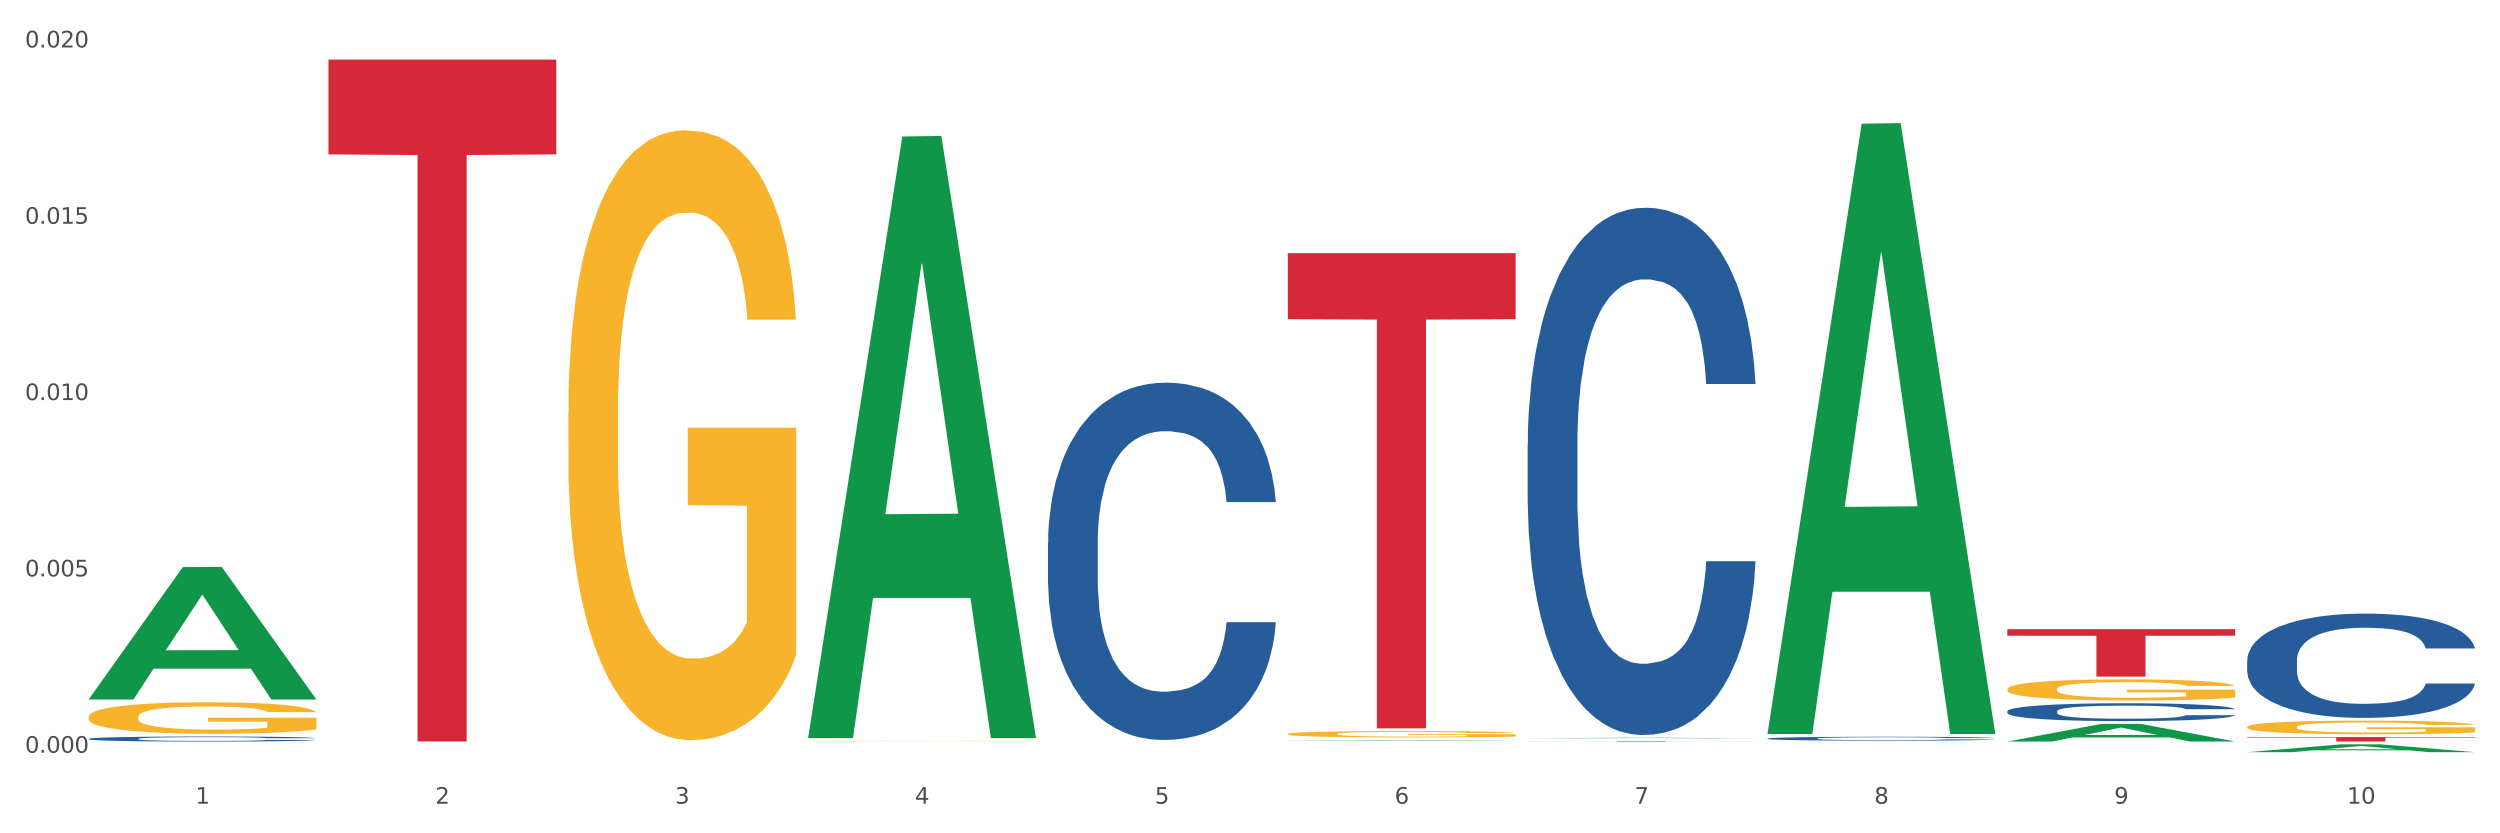
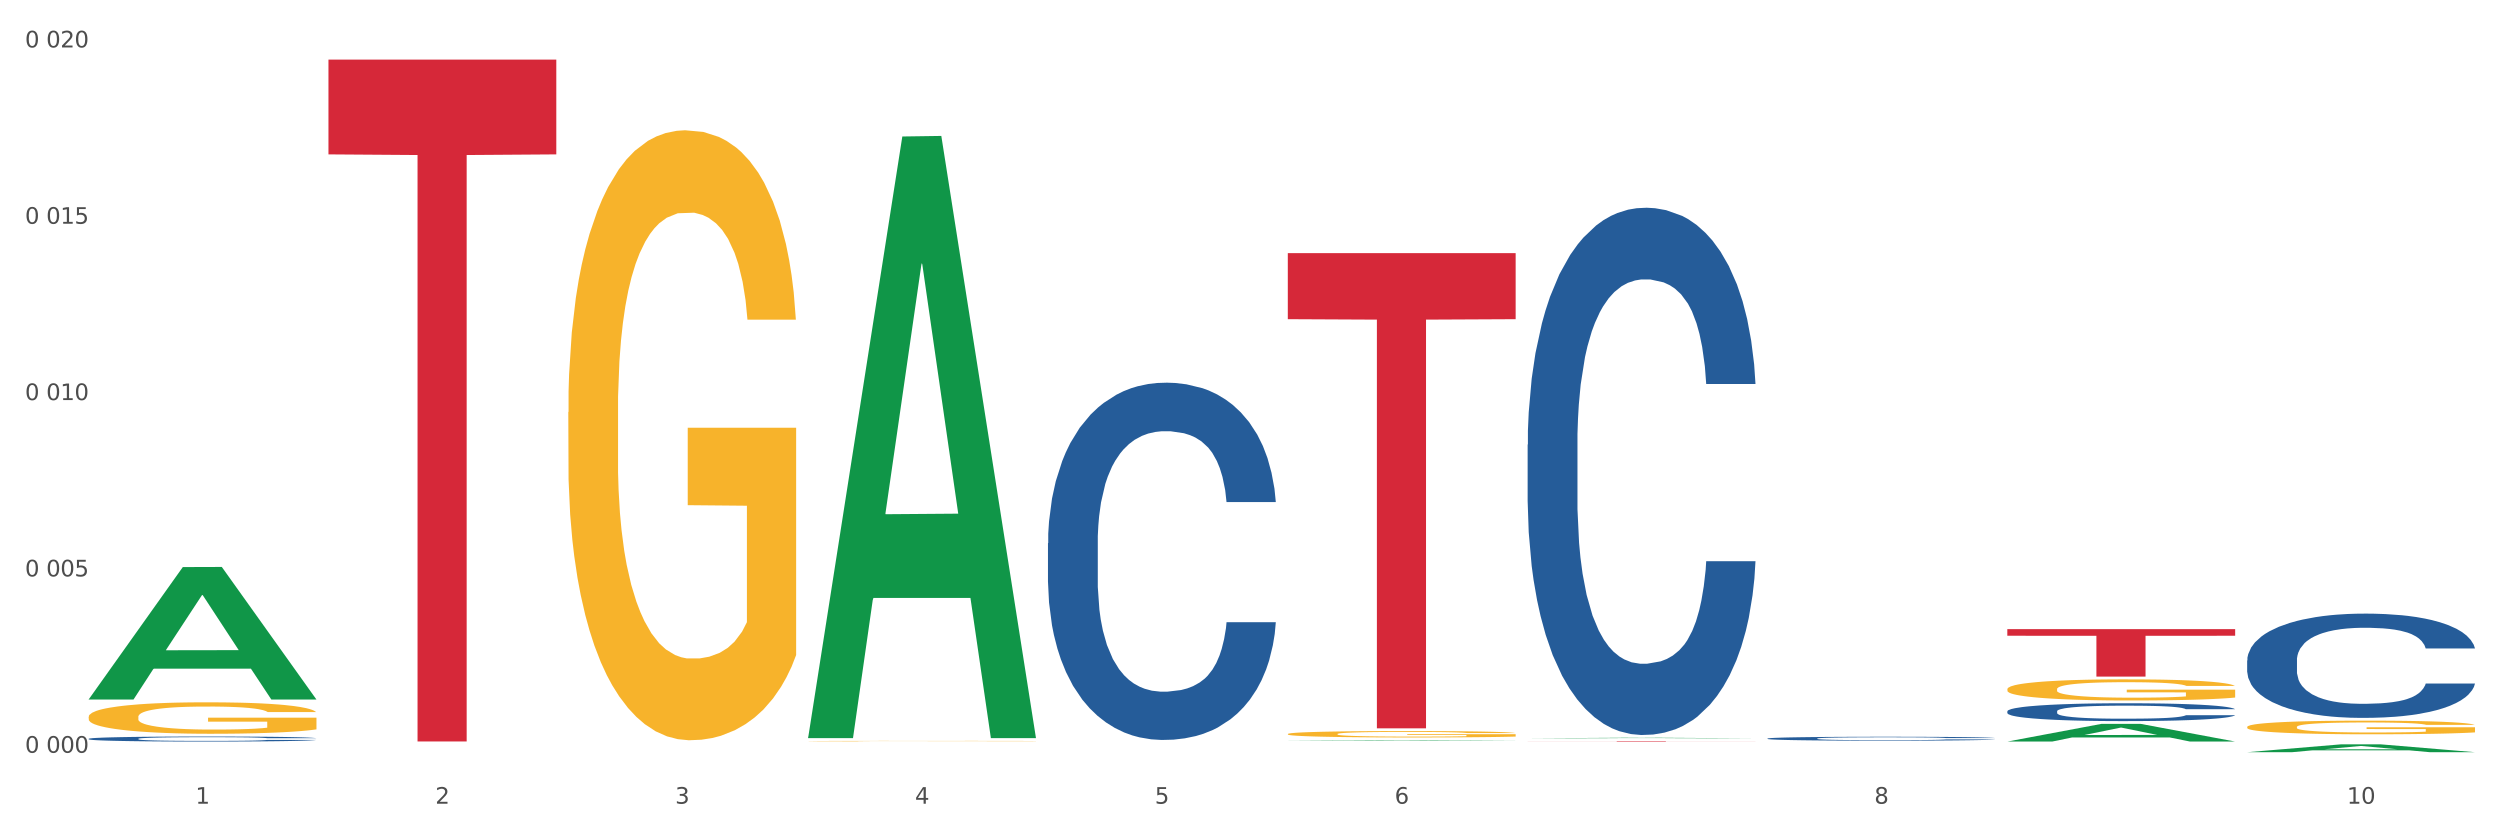
<svg xmlns="http://www.w3.org/2000/svg" xmlns:xlink="http://www.w3.org/1999/xlink" width="1080pt" height="360pt" viewBox="0 0 1080 360" version="1.1">
  <rect x="0" y="0" width="1080" height="360" fill="#333333" stroke="none" />
  <defs>
    <style type="text/css">*{stroke-linejoin: round; stroke-linecap: butt}</style>
  </defs>
  <g id="figure_1">
    <g id="patch_1">
      <path d="M 0 360  L 1080 360  L 1080 0  L 0 0  z " style="fill: #ffffff; stroke: #ffffff; stroke-linejoin: miter" />
    </g>
    <g id="axes_1">
      <g id="matplotlib.axis_1">
        <g id="xtick_1">
          <g id="text_1">
            <g style="fill: #4d4d4d" transform="translate(84.444 347.204) scale(0.096 -0.096)">
              <defs>
                <path id="DejaVuSans-31" d="M 794 531  L 1825 531  L 1825 4091  L 703 3866  L 703 4441  L 1819 4666  L 2450 4666  L 2450 531  L 3481 531  L 3481 0  L 794 0  L 794 531  z " transform="scale(0.016)" />
              </defs>
              <use xlink:href="#DejaVuSans-31" />
            </g>
          </g>
        </g>
        <g id="xtick_2">
          <g id="text_2">
            <g style="fill: #4d4d4d" transform="translate(188.053 347.204) scale(0.096 -0.096)">
              <defs>
                <path id="DejaVuSans-32" d="M 1228 531  L 3431 531  L 3431 0  L 469 0  L 469 531  Q 828 903 1448 1529  Q 2069 2156 2228 2338  Q 2531 2678 2651 2914  Q 2772 3150 2772 3378  Q 2772 3750 2511 3984  Q 2250 4219 1831 4219  Q 1534 4219 1204 4116  Q 875 4013 500 3803  L 500 4441  Q 881 4594 1212 4672  Q 1544 4750 1819 4750  Q 2544 4750 2975 4387  Q 3406 4025 3406 3419  Q 3406 3131 3298 2873  Q 3191 2616 2906 2266  Q 2828 2175 2409 1742  Q 1991 1309 1228 531  z " transform="scale(0.016)" />
              </defs>
              <use xlink:href="#DejaVuSans-32" />
            </g>
          </g>
        </g>
        <g id="xtick_3">
          <g id="text_3">
            <g style="fill: #4d4d4d" transform="translate(291.663 347.204) scale(0.096 -0.096)">
              <defs>
                <path id="DejaVuSans-33" d="M 2597 2516  Q 3050 2419 3304 2112  Q 3559 1806 3559 1356  Q 3559 666 3084 287  Q 2609 -91 1734 -91  Q 1441 -91 1130 -33  Q 819 25 488 141  L 488 750  Q 750 597 1062 519  Q 1375 441 1716 441  Q 2309 441 2620 675  Q 2931 909 2931 1356  Q 2931 1769 2642 2001  Q 2353 2234 1838 2234  L 1294 2234  L 1294 2753  L 1863 2753  Q 2328 2753 2575 2939  Q 2822 3125 2822 3475  Q 2822 3834 2567 4026  Q 2313 4219 1838 4219  Q 1578 4219 1281 4162  Q 984 4106 628 3988  L 628 4550  Q 988 4650 1302 4700  Q 1616 4750 1894 4750  Q 2613 4750 3031 4423  Q 3450 4097 3450 3541  Q 3450 3153 3228 2886  Q 3006 2619 2597 2516  z " transform="scale(0.016)" />
              </defs>
              <use xlink:href="#DejaVuSans-33" />
            </g>
          </g>
        </g>
        <g id="xtick_4">
          <g id="text_4">
            <g style="fill: #4d4d4d" transform="translate(395.273 347.204) scale(0.096 -0.096)">
              <defs>
                <path id="DejaVuSans-34" d="M 2419 4116  L 825 1625  L 2419 1625  L 2419 4116  z M 2253 4666  L 3047 4666  L 3047 1625  L 3713 1625  L 3713 1100  L 3047 1100  L 3047 0  L 2419 0  L 2419 1100  L 313 1100  L 313 1709  L 2253 4666  z " transform="scale(0.016)" />
              </defs>
              <use xlink:href="#DejaVuSans-34" />
            </g>
          </g>
        </g>
        <g id="xtick_5">
          <g id="text_5">
            <g style="fill: #4d4d4d" transform="translate(498.883 347.204) scale(0.096 -0.096)">
              <defs>
                <path id="DejaVuSans-35" d="M 691 4666  L 3169 4666  L 3169 4134  L 1269 4134  L 1269 2991  Q 1406 3038 1543 3061  Q 1681 3084 1819 3084  Q 2600 3084 3056 2656  Q 3513 2228 3513 1497  Q 3513 744 3044 326  Q 2575 -91 1722 -91  Q 1428 -91 1123 -41  Q 819 9 494 109  L 494 744  Q 775 591 1075 516  Q 1375 441 1709 441  Q 2250 441 2565 725  Q 2881 1009 2881 1497  Q 2881 1984 2565 2268  Q 2250 2553 1709 2553  Q 1456 2553 1204 2497  Q 953 2441 691 2322  L 691 4666  z " transform="scale(0.016)" />
              </defs>
              <use xlink:href="#DejaVuSans-35" />
            </g>
          </g>
        </g>
        <g id="xtick_6">
          <g id="text_6">
            <g style="fill: #4d4d4d" transform="translate(602.492 347.204) scale(0.096 -0.096)">
              <defs>
                <path id="DejaVuSans-36" d="M 2113 2584  Q 1688 2584 1439 2293  Q 1191 2003 1191 1497  Q 1191 994 1439 701  Q 1688 409 2113 409  Q 2538 409 2786 701  Q 3034 994 3034 1497  Q 3034 2003 2786 2293  Q 2538 2584 2113 2584  z M 3366 4563  L 3366 3988  Q 3128 4100 2886 4159  Q 2644 4219 2406 4219  Q 1781 4219 1451 3797  Q 1122 3375 1075 2522  Q 1259 2794 1537 2939  Q 1816 3084 2150 3084  Q 2853 3084 3261 2657  Q 3669 2231 3669 1497  Q 3669 778 3244 343  Q 2819 -91 2113 -91  Q 1303 -91 875 529  Q 447 1150 447 2328  Q 447 3434 972 4092  Q 1497 4750 2381 4750  Q 2619 4750 2861 4703  Q 3103 4656 3366 4563  z " transform="scale(0.016)" />
              </defs>
              <use xlink:href="#DejaVuSans-36" />
            </g>
          </g>
        </g>
        <g id="xtick_7">
          <g id="text_7">
            <g style="fill: #4d4d4d" transform="translate(706.102 347.204) scale(0.096 -0.096)">
              <defs>
-                 <path id="DejaVuSans-37" d="M 525 4666  L 3525 4666  L 3525 4397  L 1831 0  L 1172 0  L 2766 4134  L 525 4134  L 525 4666  z " transform="scale(0.016)" />
-               </defs>
+                 </defs>
              <use xlink:href="#DejaVuSans-37" />
            </g>
          </g>
        </g>
        <g id="xtick_8">
          <g id="text_8">
            <g style="fill: #4d4d4d" transform="translate(809.712 347.204) scale(0.096 -0.096)">
              <defs>
                <path id="DejaVuSans-38" d="M 2034 2216  Q 1584 2216 1326 1975  Q 1069 1734 1069 1313  Q 1069 891 1326 650  Q 1584 409 2034 409  Q 2484 409 2743 651  Q 3003 894 3003 1313  Q 3003 1734 2745 1975  Q 2488 2216 2034 2216  z M 1403 2484  Q 997 2584 770 2862  Q 544 3141 544 3541  Q 544 4100 942 4425  Q 1341 4750 2034 4750  Q 2731 4750 3128 4425  Q 3525 4100 3525 3541  Q 3525 3141 3298 2862  Q 3072 2584 2669 2484  Q 3125 2378 3379 2068  Q 3634 1759 3634 1313  Q 3634 634 3220 271  Q 2806 -91 2034 -91  Q 1263 -91 848 271  Q 434 634 434 1313  Q 434 1759 690 2068  Q 947 2378 1403 2484  z M 1172 3481  Q 1172 3119 1398 2916  Q 1625 2713 2034 2713  Q 2441 2713 2670 2916  Q 2900 3119 2900 3481  Q 2900 3844 2670 4047  Q 2441 4250 2034 4250  Q 1625 4250 1398 4047  Q 1172 3844 1172 3481  z " transform="scale(0.016)" />
              </defs>
              <use xlink:href="#DejaVuSans-38" />
            </g>
          </g>
        </g>
        <g id="xtick_9">
          <g id="text_9">
            <g style="fill: #4d4d4d" transform="translate(913.322 347.204) scale(0.096 -0.096)">
              <defs>
-                 <path id="DejaVuSans-39" d="M 703 97  L 703 672  Q 941 559 1184 500  Q 1428 441 1663 441  Q 2288 441 2617 861  Q 2947 1281 2994 2138  Q 2813 1869 2534 1725  Q 2256 1581 1919 1581  Q 1219 1581 811 2004  Q 403 2428 403 3163  Q 403 3881 828 4315  Q 1253 4750 1959 4750  Q 2769 4750 3195 4129  Q 3622 3509 3622 2328  Q 3622 1225 3098 567  Q 2575 -91 1691 -91  Q 1453 -91 1209 -44  Q 966 3 703 97  z M 1959 2075  Q 2384 2075 2632 2365  Q 2881 2656 2881 3163  Q 2881 3666 2632 3958  Q 2384 4250 1959 4250  Q 1534 4250 1286 3958  Q 1038 3666 1038 3163  Q 1038 2656 1286 2365  Q 1534 2075 1959 2075  z " transform="scale(0.016)" />
-               </defs>
+                 </defs>
              <use xlink:href="#DejaVuSans-39" />
            </g>
          </g>
        </g>
        <g id="xtick_10">
          <g id="text_10">
            <g style="fill: #4d4d4d" transform="translate(1013.877 347.204) scale(0.096 -0.096)">
              <defs>
                <path id="DejaVuSans-30" d="M 2034 4250  Q 1547 4250 1301 3770  Q 1056 3291 1056 2328  Q 1056 1369 1301 889  Q 1547 409 2034 409  Q 2525 409 2770 889  Q 3016 1369 3016 2328  Q 3016 3291 2770 3770  Q 2525 4250 2034 4250  z M 2034 4750  Q 2819 4750 3233 4129  Q 3647 3509 3647 2328  Q 3647 1150 3233 529  Q 2819 -91 2034 -91  Q 1250 -91 836 529  Q 422 1150 422 2328  Q 422 3509 836 4129  Q 1250 4750 2034 4750  z " transform="scale(0.016)" />
              </defs>
              <use xlink:href="#DejaVuSans-31" />
              <use xlink:href="#DejaVuSans-30" transform="translate(63.623 0)" />
            </g>
          </g>
        </g>
        <g id="xtick_11" />
        <g id="xtick_12" />
        <g id="xtick_13" />
        <g id="xtick_14" />
        <g id="xtick_15" />
        <g id="xtick_16" />
        <g id="xtick_17" />
        <g id="xtick_18" />
        <g id="xtick_19" />
      </g>
      <g id="matplotlib.axis_2">
        <g id="ytick_1">
          <g id="text_11">
            <g style="fill: #4d4d4d" transform="translate(10.8 325.186) scale(0.096 -0.096)">
              <defs>
-                 <path id="DejaVuSans-2e" d="M 684 794  L 1344 794  L 1344 0  L 684 0  L 684 794  z " transform="scale(0.016)" />
-               </defs>
+                 </defs>
              <use xlink:href="#DejaVuSans-30" />
              <use xlink:href="#DejaVuSans-2e" transform="translate(63.623 0)" />
              <use xlink:href="#DejaVuSans-30" transform="translate(95.41 0)" />
              <use xlink:href="#DejaVuSans-30" transform="translate(159.033 0)" />
              <use xlink:href="#DejaVuSans-30" transform="translate(222.656 0)" />
            </g>
          </g>
        </g>
        <g id="ytick_2">
          <g id="text_12">
            <g style="fill: #4d4d4d" transform="translate(10.8 249.013) scale(0.096 -0.096)">
              <use xlink:href="#DejaVuSans-30" />
              <use xlink:href="#DejaVuSans-2e" transform="translate(63.623 0)" />
              <use xlink:href="#DejaVuSans-30" transform="translate(95.41 0)" />
              <use xlink:href="#DejaVuSans-30" transform="translate(159.033 0)" />
              <use xlink:href="#DejaVuSans-35" transform="translate(222.656 0)" />
            </g>
          </g>
        </g>
        <g id="ytick_3">
          <g id="text_13">
            <g style="fill: #4d4d4d" transform="translate(10.8 172.84) scale(0.096 -0.096)">
              <use xlink:href="#DejaVuSans-30" />
              <use xlink:href="#DejaVuSans-2e" transform="translate(63.623 0)" />
              <use xlink:href="#DejaVuSans-30" transform="translate(95.41 0)" />
              <use xlink:href="#DejaVuSans-31" transform="translate(159.033 0)" />
              <use xlink:href="#DejaVuSans-30" transform="translate(222.656 0)" />
            </g>
          </g>
        </g>
        <g id="ytick_4">
          <g id="text_14">
            <g style="fill: #4d4d4d" transform="translate(10.8 96.667) scale(0.096 -0.096)">
              <use xlink:href="#DejaVuSans-30" />
              <use xlink:href="#DejaVuSans-2e" transform="translate(63.623 0)" />
              <use xlink:href="#DejaVuSans-30" transform="translate(95.41 0)" />
              <use xlink:href="#DejaVuSans-31" transform="translate(159.033 0)" />
              <use xlink:href="#DejaVuSans-35" transform="translate(222.656 0)" />
            </g>
          </g>
        </g>
        <g id="ytick_5">
          <g id="text_15">
            <g style="fill: #4d4d4d" transform="translate(10.8 20.494) scale(0.096 -0.096)">
              <use xlink:href="#DejaVuSans-30" />
              <use xlink:href="#DejaVuSans-2e" transform="translate(63.623 0)" />
              <use xlink:href="#DejaVuSans-30" transform="translate(95.41 0)" />
              <use xlink:href="#DejaVuSans-32" transform="translate(159.033 0)" />
              <use xlink:href="#DejaVuSans-30" transform="translate(222.656 0)" />
            </g>
          </g>
        </g>
        <g id="ytick_6" />
        <g id="ytick_7" />
        <g id="ytick_8" />
        <g id="ytick_9" />
      </g>
      <g id="PolyCollection_1">
        <path d="M 38.283 302.105  L 38.384 302.051  L 78.974 244.974  L 95.818 244.92  L 136.712 302.213  L 117.229 302.213  L 108.401 288.871  L 66.493 288.871  L 66.188 289.086  L 57.664 302.213  L 38.283 302.213  L 38.283 302.105  L 71.769 280.909  L 103.125 280.856  L 87.599 257.131  L 87.396 257.024  L 87.193 257.185  L 71.668 280.856  L 71.769 280.909  L 38.283 302.105  z " clip-path="url(#pa14d962387)" style="fill: #109648" />
        <path d="M 556.332 317.093  L 556.448 317.091  L 556.448 317  L 556.68 316.921  L 557.842 316.732  L 559.586 316.575  L 560.864 316.492  L 562.142 316.424  L 563.653 316.356  L 565.512 316.285  L 568.882 316.181  L 570.974 316.128  L 573.531 316.073  L 578.179 315.992  L 581.549 315.946  L 585.035 315.908  L 590.73 315.863  L 594.448 315.843  L 598.4 315.828  L 603.164 315.817  L 606.767 315.815  L 614.669 315.823  L 621.409 315.845  L 624.663 315.863  L 628.846 315.893  L 631.054 315.913  L 634.657 315.954  L 638.375 316.007  L 640.932 316.052  L 644.767 316.138  L 647.672 316.224  L 650.345 316.33  L 651.74 316.404  L 652.785 316.472  L 653.715 316.55  L 654.645 316.674  L 633.727 316.674  L 632.914 316.585  L 631.635 316.502  L 629.776 316.421  L 628.149 316.371  L 625.36 316.308  L 622.803 316.267  L 620.131 316.237  L 616.877 316.212  L 614.32 316.199  L 610.718 316.189  L 603.629 316.191  L 598.864 316.212  L 595.61 316.237  L 593.519 316.26  L 591.659 316.285  L 589.568 316.32  L 587.127 316.373  L 585.384 316.421  L 583.641 316.482  L 582.246 316.543  L 580.968 316.613  L 579.922 316.689  L 579.109 316.767  L 578.412 316.863  L 577.83 317.023  L 577.83 317.369  L 578.063 317.447  L 578.644 317.55  L 579.341 317.629  L 580.503 317.722  L 581.549 317.785  L 583.525 317.876  L 585.733 317.952  L 587.476 318  L 589.219 318.041  L 592.24 318.096  L 595.61 318.142  L 598.516 318.169  L 602.467 318.195  L 605.14 318.205  L 607.464 318.21  L 613.158 318.21  L 617.225 318.202  L 621.758 318.185  L 625.244 318.162  L 628.149 318.134  L 631.403 318.089  L 633.495 318.046  L 633.495 317.518  L 607.929 317.515  L 607.929 317.164  L 654.761 317.164  L 654.761 318.195  L 652.785 318.248  L 650.577 318.296  L 648.253 318.339  L 644.767 318.392  L 640.583 318.442  L 636.865 318.478  L 632.914 318.508  L 628.265 318.536  L 622.222 318.561  L 618.504 318.571  L 613.855 318.579  L 608.394 318.581  L 603.629 318.576  L 598.981 318.564  L 594.1 318.541  L 589.335 318.508  L 585.733 318.475  L 582.13 318.435  L 578.295 318.382  L 575.274 318.331  L 572.95 318.286  L 570.393 318.228  L 567.604 318.152  L 565.512 318.084  L 563.653 318.013  L 561.677 317.922  L 560.283 317.844  L 558.888 317.745  L 558.075 317.672  L 557.145 317.558  L 556.448 317.399  L 556.332 317.093  z " clip-path="url(#pa14d962387)" style="fill: #f7b32b" />
-         <path d="M 970.771 318.4  L 1069.2 318.4  L 1069.2 318.672  L 1030.481 318.674  L 1030.481 320.355  L 1009.256 320.355  L 1009.256 318.674  L 970.771 318.672  L 970.771 318.402  L 970.771 318.4  z " clip-path="url(#pa14d962387)" style="fill: #d62839" />
        <path d="M 659.941 320.14  L 758.371 320.14  L 758.371 320.17  L 719.652 320.17  L 719.652 320.355  L 698.427 320.355  L 698.427 320.17  L 659.941 320.17  L 659.941 320.14  L 659.941 320.14  z " clip-path="url(#pa14d962387)" style="fill: #d62839" />
        <path d="M 556.332 109.36  L 654.761 109.36  L 654.761 137.886  L 616.042 138.079  L 616.042 314.632  L 594.817 314.632  L 594.817 138.079  L 556.332 137.886  L 556.332 109.553  L 556.332 109.36  z " clip-path="url(#pa14d962387)" style="fill: #d62839" />
        <path d="M 141.893 25.759  L 240.322 25.759  L 240.322 66.694  L 201.603 66.971  L 201.603 320.322  L 180.378 320.322  L 180.378 66.971  L 141.893 66.694  L 141.893 26.036  L 141.893 25.759  z " clip-path="url(#pa14d962387)" style="fill: #d62839" />
        <path d="M 867.161 297.702  L 867.277 297.694  L 867.277 297.394  L 867.51 297.135  L 868.672 296.509  L 870.415 295.992  L 871.693 295.717  L 872.971 295.491  L 874.482 295.266  L 876.342 295.033  L 879.712 294.691  L 881.803 294.515  L 884.36 294.332  L 889.008 294.065  L 892.378 293.915  L 895.865 293.79  L 901.559 293.639  L 905.278 293.573  L 909.229 293.523  L 913.993 293.489  L 917.596 293.481  L 925.498 293.506  L 932.238 293.581  L 935.492 293.639  L 939.676 293.739  L 941.884 293.806  L 945.486 293.94  L 949.205 294.115  L 951.761 294.265  L 955.596 294.549  L 958.501 294.832  L 961.174 295.183  L 962.569 295.425  L 963.615 295.65  L 964.544 295.909  L 965.474 296.317  L 944.556 296.317  L 943.743 296.025  L 942.465 295.75  L 940.605 295.483  L 938.978 295.316  L 936.189 295.108  L 933.633 294.974  L 930.96 294.874  L 927.706 294.791  L 925.149 294.749  L 921.547 294.716  L 914.458 294.724  L 909.694 294.791  L 906.44 294.874  L 904.348 294.949  L 902.489 295.033  L 900.397 295.149  L 897.956 295.325  L 896.213 295.483  L 894.47 295.683  L 893.076 295.884  L 891.797 296.117  L 890.751 296.367  L 889.938 296.626  L 889.241 296.943  L 888.66 297.469  L 888.66 298.612  L 888.892 298.87  L 889.473 299.212  L 890.17 299.471  L 891.333 299.78  L 892.378 299.988  L 894.354 300.288  L 896.562 300.539  L 898.305 300.697  L 900.048 300.831  L 903.07 301.014  L 906.44 301.164  L 909.345 301.256  L 913.296 301.34  L 915.969 301.373  L 918.293 301.39  L 923.987 301.39  L 928.055 301.365  L 932.587 301.306  L 936.073 301.231  L 938.978 301.139  L 942.232 300.989  L 944.324 300.847  L 944.324 299.104  L 918.758 299.095  L 918.758 297.936  L 965.59 297.936  L 965.59 301.34  L 963.615 301.515  L 961.407 301.673  L 959.083 301.815  L 955.596 301.99  L 951.413 302.157  L 947.694 302.274  L 943.743 302.374  L 939.095 302.466  L 933.052 302.549  L 929.333 302.583  L 924.685 302.608  L 919.223 302.616  L 914.458 302.599  L 909.81 302.558  L 904.929 302.483  L 900.164 302.374  L 896.562 302.266  L 892.959 302.132  L 889.125 301.957  L 886.103 301.79  L 883.779 301.64  L 881.222 301.448  L 878.433 301.198  L 876.342 300.973  L 874.482 300.739  L 872.507 300.439  L 871.112 300.18  L 869.718 299.855  L 868.904 299.613  L 867.974 299.237  L 867.277 298.712  L 867.161 297.702  z " clip-path="url(#pa14d962387)" style="fill: #f7b32b" />
        <path d="M 349.112 320.157  L 349.228 320.157  L 349.228 320.15  L 349.461 320.144  L 350.623 320.13  L 352.366 320.119  L 353.644 320.112  L 354.923 320.107  L 356.433 320.102  L 358.293 320.097  L 361.663 320.089  L 363.755 320.085  L 366.311 320.081  L 370.96 320.075  L 374.33 320.072  L 377.816 320.069  L 383.51 320.066  L 387.229 320.064  L 391.18 320.063  L 395.945 320.062  L 399.547 320.062  L 407.449 320.063  L 414.189 320.064  L 417.443 320.066  L 421.627 320.068  L 423.835 320.069  L 427.437 320.072  L 431.156 320.076  L 433.713 320.08  L 437.548 320.086  L 440.453 320.093  L 443.126 320.1  L 444.52 320.106  L 445.566 320.111  L 446.496 320.117  L 447.425 320.126  L 426.508 320.126  L 425.694 320.119  L 424.416 320.113  L 422.557 320.107  L 420.93 320.103  L 418.141 320.099  L 415.584 320.096  L 412.911 320.093  L 409.657 320.092  L 407.101 320.091  L 403.498 320.09  L 396.409 320.09  L 391.645 320.092  L 388.391 320.093  L 386.299 320.095  L 384.44 320.097  L 382.348 320.1  L 379.908 320.104  L 378.165 320.107  L 376.421 320.112  L 375.027 320.116  L 373.749 320.121  L 372.703 320.127  L 371.889 320.133  L 371.192 320.14  L 370.611 320.152  L 370.611 320.178  L 370.843 320.183  L 371.424 320.191  L 372.122 320.197  L 373.284 320.204  L 374.33 320.208  L 376.305 320.215  L 378.513 320.221  L 380.256 320.224  L 381.999 320.227  L 385.021 320.232  L 388.391 320.235  L 391.296 320.237  L 395.247 320.239  L 397.92 320.24  L 400.244 320.24  L 405.939 320.24  L 410.006 320.239  L 414.538 320.238  L 418.024 320.236  L 420.93 320.234  L 424.183 320.231  L 426.275 320.228  L 426.275 320.189  L 400.709 320.188  L 400.709 320.162  L 447.542 320.162  L 447.542 320.239  L 445.566 320.243  L 443.358 320.246  L 441.034 320.25  L 437.548 320.253  L 433.364 320.257  L 429.645 320.26  L 425.694 320.262  L 421.046 320.264  L 415.003 320.266  L 411.284 320.267  L 406.636 320.267  L 401.174 320.268  L 396.409 320.267  L 391.761 320.266  L 386.88 320.265  L 382.116 320.262  L 378.513 320.26  L 374.911 320.257  L 371.076 320.253  L 368.054 320.249  L 365.73 320.246  L 363.174 320.241  L 360.385 320.236  L 358.293 320.231  L 356.433 320.225  L 354.458 320.219  L 353.063 320.213  L 351.669 320.205  L 350.855 320.2  L 349.926 320.192  L 349.228 320.18  L 349.112 320.157  z " clip-path="url(#pa14d962387)" style="fill: #f7b32b" />
        <path d="M 38.283 309.679  L 38.399 309.666  L 38.399 309.219  L 38.632 308.834  L 39.794 307.903  L 41.537 307.133  L 42.815 306.723  L 44.093 306.388  L 45.604 306.053  L 47.464 305.705  L 50.834 305.196  L 52.925 304.935  L 55.482 304.662  L 60.13 304.265  L 63.5 304.041  L 66.987 303.855  L 72.681 303.632  L 76.4 303.532  L 80.351 303.458  L 85.115 303.408  L 88.718 303.396  L 96.62 303.433  L 103.36 303.545  L 106.614 303.632  L 110.798 303.781  L 113.006 303.88  L 116.608 304.079  L 120.327 304.339  L 122.883 304.563  L 126.718 304.985  L 129.623 305.407  L 132.296 305.929  L 133.691 306.289  L 134.737 306.624  L 135.666 307.009  L 136.596 307.617  L 115.678 307.617  L 114.865 307.183  L 113.587 306.773  L 111.727 306.376  L 110.1 306.127  L 107.311 305.817  L 104.755 305.618  L 102.082 305.469  L 98.828 305.345  L 96.271 305.283  L 92.669 305.233  L 85.58 305.246  L 80.816 305.345  L 77.562 305.469  L 75.47 305.581  L 73.611 305.705  L 71.519 305.879  L 69.078 306.14  L 67.335 306.376  L 65.592 306.674  L 64.198 306.972  L 62.919 307.319  L 61.873 307.692  L 61.06 308.077  L 60.363 308.549  L 59.782 309.331  L 59.782 311.032  L 60.014 311.417  L 60.595 311.926  L 61.292 312.311  L 62.455 312.771  L 63.5 313.081  L 65.476 313.528  L 67.684 313.901  L 69.427 314.136  L 71.17 314.335  L 74.192 314.608  L 77.562 314.832  L 80.467 314.968  L 84.418 315.093  L 87.091 315.142  L 89.415 315.167  L 95.109 315.167  L 99.177 315.13  L 103.709 315.043  L 107.195 314.931  L 110.1 314.795  L 113.354 314.571  L 115.446 314.36  L 115.446 311.765  L 89.88 311.752  L 89.88 310.026  L 136.712 310.026  L 136.712 315.093  L 134.737 315.353  L 132.529 315.589  L 130.205 315.8  L 126.718 316.061  L 122.535 316.309  L 118.816 316.483  L 114.865 316.632  L 110.217 316.769  L 104.174 316.893  L 100.455 316.943  L 95.807 316.98  L 90.345 316.992  L 85.58 316.968  L 80.932 316.905  L 76.051 316.794  L 71.286 316.632  L 67.684 316.471  L 64.081 316.272  L 60.247 316.011  L 57.225 315.763  L 54.901 315.54  L 52.344 315.254  L 49.555 314.881  L 47.464 314.546  L 45.604 314.199  L 43.629 313.752  L 42.234 313.367  L 40.84 312.882  L 40.026 312.522  L 39.096 311.963  L 38.399 311.181  L 38.283 309.679  z " clip-path="url(#pa14d962387)" style="fill: #f7b32b" />
        <path d="M 38.283 319.155  L 38.399 319.153  L 38.399 319.097  L 38.748 319.022  L 40.028 318.882  L 41.657 318.777  L 44.449 318.653  L 45.962 318.602  L 47.94 318.544  L 52.012 318.45  L 56.666 318.371  L 59.923 318.327  L 62.367 318.299  L 67.835 318.249  L 70.976 318.227  L 74.234 318.209  L 77.026 318.197  L 81.68 318.183  L 85.403 318.177  L 89.708 318.175  L 93.315 318.177  L 98.085 318.185  L 105.066 318.209  L 107.742 318.223  L 111.349 318.247  L 115.072 318.279  L 118.097 318.311  L 121.587 318.357  L 125.194 318.416  L 128.684 318.492  L 131.128 318.562  L 133.106 318.635  L 134.851 318.725  L 136.131 318.823  L 136.712 318.904  L 115.421 318.904  L 114.839 318.83  L 113.676 318.751  L 112.512 318.697  L 111.232 318.653  L 109.254 318.604  L 107.509 318.572  L 104.601 318.534  L 101.925 318.51  L 99.714 318.496  L 97.038 318.484  L 91.337 318.472  L 87.265 318.472  L 84.705 318.476  L 81.564 318.486  L 78.888 318.5  L 75.747 318.524  L 73.303 318.55  L 70.86 318.584  L 69.464 318.607  L 67.37 318.651  L 65.974 318.687  L 64.112 318.749  L 63.065 318.793  L 61.203 318.906  L 60.389 318.99  L 60.04 319.047  L 59.807 319.111  L 59.807 319.422  L 60.505 319.561  L 61.087 319.621  L 62.018 319.689  L 63.763 319.776  L 66.323 319.862  L 68.999 319.923  L 71.209 319.961  L 73.303 319.989  L 75.398 320.011  L 77.957 320.031  L 80.051 320.043  L 83.193 320.055  L 86.916 320.061  L 89.825 320.061  L 95.758 320.051  L 98.434 320.041  L 100.994 320.027  L 103.786 320.005  L 105.997 319.981  L 107.277 319.963  L 109.371 319.925  L 111 319.886  L 112.396 319.84  L 113.327 319.8  L 114.374 319.74  L 115.188 319.673  L 115.421 319.637  L 136.712 319.637  L 136.247 319.708  L 135.432 319.778  L 133.804 319.872  L 132.524 319.925  L 130.546 319.991  L 128.452 320.047  L 125.543 320.109  L 122.867 320.154  L 120.075 320.194  L 117.05 320.23  L 111.581 320.28  L 109.603 320.294  L 105.415 320.318  L 102.157 320.332  L 97.387 320.345  L 92.501 320.353  L 87.381 320.355  L 82.844 320.351  L 77.841 320.34  L 74.7 320.328  L 71.209 320.31  L 67.137 320.282  L 63.298 320.248  L 59.691 320.208  L 56.317 320.162  L 53.175 320.111  L 49.103 320.025  L 46.078 319.941  L 43.868 319.864  L 42.355 319.798  L 40.843 319.714  L 40.028 319.657  L 38.748 319.517  L 38.283 319.388  L 38.283 319.155  z " clip-path="url(#pa14d962387)" style="fill: #255c99" />
        <path d="M 452.722 234.666  L 452.838 234.525  L 452.838 230.578  L 453.187 225.221  L 454.467 215.354  L 456.096 207.883  L 458.888 199.143  L 460.401 195.478  L 462.379 191.39  L 466.451 184.765  L 471.105 179.126  L 474.362 176.025  L 476.806 174.051  L 482.274 170.527  L 485.415 168.977  L 488.673 167.708  L 491.465 166.862  L 496.119 165.875  L 499.842 165.453  L 504.147 165.312  L 507.754 165.453  L 512.524 166.016  L 519.505 167.708  L 522.181 168.695  L 525.788 170.386  L 529.511 172.642  L 532.536 174.897  L 536.026 178.139  L 539.633 182.368  L 543.123 187.725  L 545.567 192.659  L 547.545 197.874  L 549.29 204.218  L 550.57 211.125  L 551.151 216.904  L 529.86 216.904  L 529.278 211.689  L 528.115 206.05  L 526.951 202.244  L 525.671 199.143  L 523.693 195.619  L 521.948 193.363  L 519.04 190.685  L 516.364 188.994  L 514.153 188.007  L 511.477 187.161  L 505.776 186.315  L 501.704 186.315  L 499.144 186.597  L 496.003 187.302  L 493.327 188.289  L 490.186 189.98  L 487.742 191.813  L 485.299 194.209  L 483.903 195.901  L 481.809 199.002  L 480.412 201.539  L 478.551 205.909  L 477.504 209.01  L 475.642 217.045  L 474.828 222.966  L 474.479 227.054  L 474.246 231.565  L 474.246 253.555  L 474.944 263.422  L 475.526 267.651  L 476.457 272.444  L 478.202 278.647  L 480.762 284.708  L 483.438 289.078  L 485.648 291.756  L 487.742 293.73  L 489.837 295.28  L 492.396 296.69  L 494.49 297.536  L 497.632 298.381  L 501.355 298.804  L 504.264 298.804  L 510.197 298.1  L 512.873 297.395  L 515.433 296.408  L 518.225 294.857  L 520.436 293.166  L 521.716 291.897  L 523.81 289.219  L 525.439 286.4  L 526.835 283.157  L 527.766 280.338  L 528.813 276.109  L 529.627 271.316  L 529.86 268.779  L 551.151 268.779  L 550.686 273.854  L 549.871 278.788  L 548.243 285.413  L 546.963 289.219  L 544.985 293.871  L 542.891 297.818  L 539.982 302.187  L 537.306 305.43  L 534.514 308.249  L 531.489 310.786  L 526.02 314.31  L 524.042 315.297  L 519.854 316.989  L 516.596 317.975  L 511.826 318.962  L 506.94 319.526  L 501.82 319.667  L 497.283 319.385  L 492.28 318.539  L 489.138 317.694  L 485.648 316.425  L 481.576 314.451  L 477.737 312.055  L 474.13 309.236  L 470.756 305.994  L 467.614 302.328  L 463.542 296.267  L 460.517 290.347  L 458.307 284.849  L 456.794 280.197  L 455.282 274.277  L 454.467 270.189  L 453.187 260.321  L 452.722 251.159  L 452.722 234.666  z " clip-path="url(#pa14d962387)" style="fill: #255c99" />
        <path d="M 659.941 192.089  L 660.058 191.881  L 660.058 186.057  L 660.407 178.152  L 661.687 163.59  L 663.316 152.564  L 666.108 139.667  L 667.62 134.258  L 669.598 128.225  L 673.67 118.448  L 678.324 110.127  L 681.582 105.55  L 684.025 102.638  L 689.494 97.437  L 692.635 95.149  L 695.893 93.277  L 698.685 92.029  L 703.339 90.573  L 707.062 89.948  L 711.367 89.74  L 714.973 89.948  L 719.744 90.781  L 726.724 93.277  L 729.4 94.733  L 733.007 97.229  L 736.73 100.558  L 739.755 103.886  L 743.246 108.671  L 746.852 114.912  L 750.343 122.817  L 752.786 130.098  L 754.764 137.795  L 756.509 147.156  L 757.789 157.349  L 758.371 165.878  L 737.079 165.878  L 736.498 158.181  L 735.334 149.86  L 734.171 144.243  L 732.891 139.667  L 730.913 134.466  L 729.168 131.138  L 726.259 127.185  L 723.583 124.689  L 721.373 123.233  L 718.697 121.985  L 712.996 120.736  L 708.923 120.736  L 706.364 121.152  L 703.222 122.193  L 700.546 123.649  L 697.405 126.145  L 694.962 128.849  L 692.519 132.386  L 691.122 134.882  L 689.028 139.459  L 687.632 143.203  L 685.77 149.652  L 684.723 154.229  L 682.862 166.086  L 682.047 174.823  L 681.698 180.856  L 681.466 187.513  L 681.466 219.965  L 682.164 234.527  L 682.745 240.768  L 683.676 247.84  L 685.421 256.994  L 687.981 265.939  L 690.657 272.388  L 692.868 276.34  L 694.962 279.252  L 697.056 281.541  L 699.616 283.621  L 701.71 284.869  L 704.851 286.117  L 708.574 286.741  L 711.483 286.741  L 717.417 285.701  L 720.093 284.661  L 722.652 283.205  L 725.445 280.917  L 727.655 278.42  L 728.935 276.548  L 731.029 272.596  L 732.658 268.435  L 734.054 263.65  L 734.985 259.49  L 736.032 253.249  L 736.847 246.176  L 737.079 242.432  L 758.371 242.432  L 757.905 249.921  L 757.091 257.202  L 755.462 266.979  L 754.182 272.596  L 752.204 279.46  L 750.11 285.285  L 747.201 291.734  L 744.526 296.519  L 741.733 300.679  L 738.708 304.424  L 733.24 309.624  L 731.262 311.08  L 727.074 313.577  L 723.816 315.033  L 719.046 316.489  L 714.159 317.321  L 709.04 317.529  L 704.502 317.113  L 699.499 315.865  L 696.358 314.617  L 692.868 312.745  L 688.795 309.832  L 684.956 306.296  L 681.349 302.135  L 677.975 297.351  L 674.834 291.942  L 670.762 282.997  L 667.737 274.26  L 665.526 266.147  L 664.014 259.282  L 662.501 250.545  L 661.687 244.512  L 660.407 229.95  L 659.941 216.428  L 659.941 192.089  z " clip-path="url(#pa14d962387)" style="fill: #255c99" />
        <path d="M 763.551 319.041  L 763.668 319.04  L 763.668 318.996  L 764.017 318.937  L 765.296 318.829  L 766.925 318.747  L 769.718 318.65  L 771.23 318.61  L 773.208 318.565  L 777.28 318.492  L 781.934 318.43  L 785.192 318.396  L 787.635 318.374  L 793.103 318.335  L 796.245 318.318  L 799.502 318.304  L 802.295 318.295  L 806.949 318.284  L 810.672 318.28  L 814.976 318.278  L 818.583 318.28  L 823.353 318.286  L 830.334 318.304  L 833.01 318.315  L 836.617 318.334  L 840.34 318.359  L 843.365 318.384  L 846.855 318.419  L 850.462 318.466  L 853.953 318.525  L 856.396 318.579  L 858.374 318.636  L 860.119 318.706  L 861.399 318.782  L 861.981 318.846  L 840.689 318.846  L 840.107 318.789  L 838.944 318.726  L 837.78 318.685  L 836.501 318.65  L 834.523 318.612  L 832.777 318.587  L 829.869 318.557  L 827.193 318.539  L 824.982 318.528  L 822.306 318.519  L 816.605 318.509  L 812.533 318.509  L 809.974 318.512  L 806.832 318.52  L 804.156 318.531  L 801.015 318.55  L 798.572 318.57  L 796.128 318.596  L 794.732 318.615  L 792.638 318.649  L 791.242 318.677  L 789.38 318.725  L 788.333 318.759  L 786.472 318.847  L 785.657 318.913  L 785.308 318.958  L 785.075 319.007  L 785.075 319.249  L 785.773 319.358  L 786.355 319.405  L 787.286 319.457  L 789.031 319.526  L 791.591 319.592  L 794.267 319.64  L 796.477 319.67  L 798.572 319.692  L 800.666 319.709  L 803.225 319.724  L 805.32 319.733  L 808.461 319.743  L 812.184 319.747  L 815.093 319.747  L 821.026 319.74  L 823.702 319.732  L 826.262 319.721  L 829.054 319.704  L 831.265 319.685  L 832.545 319.671  L 834.639 319.642  L 836.268 319.611  L 837.664 319.575  L 838.595 319.544  L 839.642 319.498  L 840.456 319.445  L 840.689 319.417  L 861.981 319.417  L 861.515 319.473  L 860.701 319.527  L 859.072 319.6  L 857.792 319.642  L 855.814 319.693  L 853.72 319.737  L 850.811 319.785  L 848.135 319.82  L 845.343 319.851  L 842.318 319.879  L 836.85 319.918  L 834.872 319.929  L 830.683 319.948  L 827.426 319.958  L 822.655 319.969  L 817.769 319.976  L 812.65 319.977  L 808.112 319.974  L 803.109 319.965  L 799.968 319.955  L 796.477 319.941  L 792.405 319.92  L 788.566 319.893  L 784.959 319.862  L 781.585 319.827  L 778.444 319.786  L 774.371 319.72  L 771.346 319.654  L 769.136 319.594  L 767.623 319.543  L 766.111 319.477  L 765.296 319.432  L 764.017 319.324  L 763.551 319.223  L 763.551 319.041  z " clip-path="url(#pa14d962387)" style="fill: #255c99" />
        <path d="M 867.161 307.268  L 867.277 307.261  L 867.277 307.063  L 867.626 306.795  L 868.906 306.302  L 870.535 305.928  L 873.327 305.491  L 874.84 305.308  L 876.818 305.103  L 880.89 304.772  L 885.544 304.49  L 888.801 304.335  L 891.245 304.236  L 896.713 304.06  L 899.854 303.982  L 903.112 303.919  L 905.904 303.877  L 910.558 303.827  L 914.281 303.806  L 918.586 303.799  L 922.193 303.806  L 926.963 303.834  L 933.944 303.919  L 936.62 303.968  L 940.227 304.053  L 943.95 304.166  L 946.975 304.279  L 950.465 304.441  L 954.072 304.652  L 957.562 304.92  L 960.006 305.167  L 961.984 305.428  L 963.729 305.745  L 965.009 306.09  L 965.59 306.379  L 944.299 306.379  L 943.717 306.119  L 942.554 305.837  L 941.39 305.646  L 940.11 305.491  L 938.132 305.315  L 936.387 305.202  L 933.479 305.068  L 930.803 304.984  L 928.592 304.934  L 925.916 304.892  L 920.215 304.85  L 916.143 304.85  L 913.583 304.864  L 910.442 304.899  L 907.766 304.948  L 904.625 305.033  L 902.181 305.125  L 899.738 305.244  L 898.342 305.329  L 896.248 305.484  L 894.851 305.611  L 892.99 305.83  L 891.943 305.985  L 890.081 306.386  L 889.267 306.683  L 888.918 306.887  L 888.685 307.113  L 888.685 308.212  L 889.383 308.706  L 889.965 308.917  L 890.896 309.157  L 892.641 309.467  L 895.201 309.77  L 897.877 309.989  L 900.087 310.123  L 902.181 310.222  L 904.276 310.299  L 906.835 310.37  L 908.929 310.412  L 912.071 310.454  L 915.794 310.475  L 918.703 310.475  L 924.636 310.44  L 927.312 310.405  L 929.872 310.356  L 932.664 310.278  L 934.875 310.193  L 936.155 310.13  L 938.249 309.996  L 939.878 309.855  L 941.274 309.693  L 942.205 309.552  L 943.252 309.34  L 944.066 309.101  L 944.299 308.974  L 965.59 308.974  L 965.125 309.228  L 964.31 309.474  L 962.682 309.806  L 961.402 309.996  L 959.424 310.229  L 957.33 310.426  L 954.421 310.645  L 951.745 310.807  L 948.953 310.948  L 945.928 311.075  L 940.459 311.251  L 938.481 311.3  L 934.293 311.385  L 931.035 311.434  L 926.265 311.484  L 921.379 311.512  L 916.259 311.519  L 911.722 311.505  L 906.719 311.462  L 903.577 311.42  L 900.087 311.357  L 896.015 311.258  L 892.176 311.138  L 888.569 310.997  L 885.195 310.835  L 882.053 310.652  L 877.981 310.348  L 874.956 310.052  L 872.746 309.777  L 871.233 309.545  L 869.721 309.249  L 868.906 309.044  L 867.626 308.551  L 867.161 308.093  L 867.161 307.268  z " clip-path="url(#pa14d962387)" style="fill: #255c99" />
        <path d="M 970.771 285.322  L 970.887 285.281  L 970.887 284.129  L 971.236 282.566  L 972.516 279.686  L 974.145 277.505  L 976.937 274.954  L 978.45 273.885  L 980.428 272.692  L 984.5 270.758  L 989.154 269.112  L 992.411 268.207  L 994.854 267.631  L 1000.323 266.602  L 1003.464 266.15  L 1006.722 265.78  L 1009.514 265.533  L 1014.168 265.245  L 1017.891 265.121  L 1022.196 265.08  L 1025.803 265.121  L 1030.573 265.286  L 1037.554 265.78  L 1040.23 266.068  L 1043.836 266.561  L 1047.56 267.22  L 1050.585 267.878  L 1054.075 268.824  L 1057.682 270.058  L 1061.172 271.622  L 1063.615 273.062  L 1065.593 274.584  L 1067.338 276.436  L 1068.618 278.452  L 1069.2 280.138  L 1047.909 280.138  L 1047.327 278.616  L 1046.163 276.97  L 1045 275.86  L 1043.72 274.954  L 1041.742 273.926  L 1039.997 273.268  L 1037.088 272.486  L 1034.412 271.992  L 1032.202 271.704  L 1029.526 271.457  L 1023.825 271.21  L 1019.753 271.21  L 1017.193 271.293  L 1014.052 271.498  L 1011.376 271.786  L 1008.234 272.28  L 1005.791 272.815  L 1003.348 273.514  L 1001.952 274.008  L 999.857 274.913  L 998.461 275.654  L 996.6 276.929  L 995.553 277.834  L 993.691 280.18  L 992.877 281.908  L 992.528 283.101  L 992.295 284.417  L 992.295 290.836  L 992.993 293.716  L 993.575 294.95  L 994.505 296.349  L 996.251 298.159  L 998.81 299.928  L 1001.486 301.204  L 1003.697 301.985  L 1005.791 302.561  L 1007.885 303.014  L 1010.445 303.425  L 1012.539 303.672  L 1015.681 303.919  L 1019.404 304.042  L 1022.312 304.042  L 1028.246 303.837  L 1030.922 303.631  L 1033.482 303.343  L 1036.274 302.89  L 1038.484 302.397  L 1039.764 302.026  L 1041.859 301.245  L 1043.487 300.422  L 1044.884 299.476  L 1045.814 298.653  L 1046.861 297.418  L 1047.676 296.02  L 1047.909 295.279  L 1069.2 295.279  L 1068.735 296.76  L 1067.92 298.2  L 1066.291 300.134  L 1065.012 301.245  L 1063.034 302.602  L 1060.939 303.754  L 1058.031 305.03  L 1055.355 305.976  L 1052.562 306.799  L 1049.537 307.54  L 1044.069 308.568  L 1042.091 308.856  L 1037.903 309.35  L 1034.645 309.638  L 1029.875 309.926  L 1024.988 310.09  L 1019.869 310.132  L 1015.332 310.049  L 1010.329 309.802  L 1007.187 309.556  L 1003.697 309.185  L 999.625 308.609  L 995.785 307.91  L 992.179 307.087  L 988.804 306.141  L 985.663 305.071  L 981.591 303.302  L 978.566 301.574  L 976.355 299.969  L 974.843 298.612  L 973.33 296.884  L 972.516 295.69  L 971.236 292.81  L 970.771 290.136  L 970.771 285.322  z " clip-path="url(#pa14d962387)" style="fill: #255c99" />
        <path d="M 970.771 314.042  L 970.887 314.037  L 970.887 313.843  L 971.119 313.676  L 972.281 313.271  L 974.025 312.937  L 975.303 312.759  L 976.581 312.614  L 978.092 312.468  L 979.951 312.317  L 983.321 312.096  L 985.413 311.983  L 987.97 311.864  L 992.618 311.692  L 995.988 311.595  L 999.474 311.514  L 1005.169 311.417  L 1008.887 311.374  L 1012.838 311.342  L 1017.603 311.32  L 1021.206 311.315  L 1029.108 311.331  L 1035.848 311.379  L 1039.102 311.417  L 1043.285 311.482  L 1045.493 311.525  L 1049.096 311.611  L 1052.814 311.724  L 1055.371 311.821  L 1059.206 312.005  L 1062.111 312.188  L 1064.784 312.414  L 1066.179 312.571  L 1067.224 312.716  L 1068.154 312.883  L 1069.084 313.147  L 1048.166 313.147  L 1047.353 312.959  L 1046.074 312.781  L 1044.215 312.608  L 1042.588 312.5  L 1039.799 312.366  L 1037.242 312.279  L 1034.57 312.215  L 1031.316 312.161  L 1028.759 312.134  L 1025.157 312.112  L 1018.068 312.118  L 1013.303 312.161  L 1010.049 312.215  L 1007.958 312.263  L 1006.098 312.317  L 1004.007 312.393  L 1001.566 312.506  L 999.823 312.608  L 998.08 312.738  L 996.685 312.867  L 995.407 313.018  L 994.361 313.18  L 993.548 313.347  L 992.851 313.552  L 992.269 313.891  L 992.269 314.63  L 992.502 314.797  L 993.083 315.018  L 993.78 315.185  L 994.942 315.384  L 995.988 315.519  L 997.964 315.713  L 1000.172 315.875  L 1001.915 315.977  L 1003.658 316.063  L 1006.679 316.182  L 1010.049 316.279  L 1012.955 316.338  L 1016.906 316.392  L 1019.579 316.414  L 1021.903 316.425  L 1027.597 316.425  L 1031.664 316.408  L 1036.197 316.371  L 1039.683 316.322  L 1042.588 316.263  L 1045.842 316.166  L 1047.934 316.074  L 1047.934 314.948  L 1022.368 314.942  L 1022.368 314.193  L 1069.2 314.193  L 1069.2 316.392  L 1067.224 316.505  L 1065.016 316.608  L 1062.692 316.699  L 1059.206 316.813  L 1055.022 316.92  L 1051.304 316.996  L 1047.353 317.061  L 1042.704 317.12  L 1036.661 317.174  L 1032.943 317.195  L 1028.294 317.212  L 1022.832 317.217  L 1018.068 317.206  L 1013.42 317.179  L 1008.539 317.131  L 1003.774 317.061  L 1000.172 316.991  L 996.569 316.904  L 992.734 316.791  L 989.713 316.683  L 987.389 316.586  L 984.832 316.462  L 982.043 316.301  L 979.951 316.155  L 978.092 316.004  L 976.116 315.81  L 974.722 315.643  L 973.327 315.433  L 972.514 315.276  L 971.584 315.034  L 970.887 314.694  L 970.771 314.042  z " clip-path="url(#pa14d962387)" style="fill: #f7b32b" />
        <path d="M 245.502 178.045  L 245.619 177.805  L 245.619 169.141  L 245.851 161.68  L 247.013 143.631  L 248.756 128.71  L 250.035 120.768  L 251.313 114.27  L 252.824 107.772  L 254.683 101.033  L 258.053 91.166  L 260.145 86.112  L 262.701 80.818  L 267.35 73.117  L 270.72 68.785  L 274.206 65.175  L 279.9 60.843  L 283.619 58.917  L 287.57 57.473  L 292.335 56.511  L 295.937 56.27  L 303.84 56.992  L 310.58 59.158  L 313.834 60.843  L 318.017 63.731  L 320.225 65.656  L 323.828 69.507  L 327.546 74.56  L 330.103 78.892  L 333.938 87.075  L 336.843 95.257  L 339.516 105.365  L 340.91 112.344  L 341.956 118.842  L 342.886 126.303  L 343.816 138.095  L 322.898 138.095  L 322.084 129.672  L 320.806 121.73  L 318.947 114.029  L 317.32 109.216  L 314.531 103.199  L 311.974 99.349  L 309.301 96.461  L 306.048 94.054  L 303.491 92.851  L 299.888 91.888  L 292.8 92.129  L 288.035 94.054  L 284.781 96.461  L 282.689 98.627  L 280.83 101.033  L 278.738 104.403  L 276.298 109.457  L 274.555 114.029  L 272.812 119.805  L 271.417 125.581  L 270.139 132.319  L 269.093 139.539  L 268.28 147  L 267.582 156.145  L 267.001 171.307  L 267.001 204.277  L 267.234 211.738  L 267.815 221.605  L 268.512 229.066  L 269.674 237.97  L 270.72 243.987  L 272.695 252.651  L 274.903 259.87  L 276.647 264.443  L 278.39 268.294  L 281.411 273.588  L 284.781 277.92  L 287.686 280.567  L 291.638 282.974  L 294.31 283.937  L 296.635 284.418  L 302.329 284.418  L 306.396 283.696  L 310.928 282.011  L 314.415 279.845  L 317.32 277.198  L 320.574 272.866  L 322.665 268.775  L 322.665 218.477  L 297.099 218.236  L 297.099 184.784  L 343.932 184.784  L 343.932 282.974  L 341.956 288.028  L 339.748 292.601  L 337.424 296.692  L 333.938 301.746  L 329.754 306.559  L 326.036 309.928  L 322.084 312.816  L 317.436 315.463  L 311.393 317.87  L 307.674 318.833  L 303.026 319.555  L 297.564 319.795  L 292.8 319.314  L 288.151 318.111  L 283.271 315.945  L 278.506 312.816  L 274.903 309.688  L 271.301 305.837  L 267.466 300.783  L 264.445 295.97  L 262.12 291.638  L 259.564 286.103  L 256.775 278.883  L 254.683 272.385  L 252.824 265.646  L 250.848 256.983  L 249.454 249.522  L 248.059 240.136  L 247.246 233.157  L 246.316 222.327  L 245.619 207.165  L 245.502 178.045  z " clip-path="url(#pa14d962387)" style="fill: #f7b32b" />
        <path d="M 867.161 271.798  L 965.59 271.798  L 965.59 274.647  L 926.872 274.666  L 926.872 292.298  L 905.646 292.298  L 905.646 274.666  L 867.161 274.647  L 867.161 271.817  L 867.161 271.798  z " clip-path="url(#pa14d962387)" style="fill: #d62839" />
        <path d="M 349.112 318.39  L 349.214 318.146  L 389.803 58.963  L 406.648 58.719  L 447.542 318.879  L 428.059 318.879  L 419.23 258.297  L 377.322 258.297  L 377.017 259.274  L 368.494 318.879  L 349.112 318.879  L 349.112 318.39  L 382.598 222.143  L 413.954 221.899  L 398.428 114.171  L 398.225 113.682  L 398.022 114.415  L 382.497 221.899  L 382.598 222.143  L 349.112 318.39  z " clip-path="url(#pa14d962387)" style="fill: #109648" />
        <path d="M 970.771 324.943  L 970.872 324.94  L 1011.462 321.542  L 1028.306 321.539  L 1069.2 324.95  L 1049.717 324.95  L 1040.889 324.155  L 998.98 324.155  L 998.676 324.168  L 990.152 324.95  L 970.771 324.95  L 970.771 324.943  L 1004.257 323.681  L 1035.612 323.678  L 1020.087 322.266  L 1019.884 322.259  L 1019.681 322.269  L 1004.156 323.678  L 1004.257 323.681  L 970.771 324.943  z " clip-path="url(#pa14d962387)" style="fill: #109648" />
        <path d="M 867.161 320.341  L 867.262 320.334  L 907.852 312.709  L 924.696 312.702  L 965.59 320.355  L 946.107 320.355  L 937.279 318.573  L 895.371 318.573  L 895.066 318.602  L 886.542 320.355  L 867.161 320.355  L 867.161 320.341  L 900.647 317.51  L 932.003 317.502  L 916.477 314.333  L 916.274 314.319  L 916.071 314.34  L 900.546 317.502  L 900.647 317.51  L 867.161 320.341  z " clip-path="url(#pa14d962387)" style="fill: #109648" />
-         <path d="M 763.551 316.599  L 763.653 316.351  L 804.242 53.428  L 821.087 53.18  L 861.981 317.095  L 842.498 317.095  L 833.669 255.639  L 791.761 255.639  L 791.456 256.63  L 782.933 317.095  L 763.551 317.095  L 763.551 316.599  L 797.037 218.963  L 828.393 218.715  L 812.867 109.432  L 812.664 108.937  L 812.461 109.68  L 796.936 218.715  L 797.037 218.963  L 763.551 316.599  z " clip-path="url(#pa14d962387)" style="fill: #109648" />
        <path d="M 659.941 318.956  L 660.043 318.956  L 700.632 318.713  L 717.477 318.712  L 758.371 318.957  L 738.888 318.957  L 730.06 318.9  L 688.151 318.9  L 687.847 318.901  L 679.323 318.957  L 659.941 318.957  L 659.941 318.956  L 693.428 318.866  L 724.783 318.866  L 709.258 318.764  L 709.055 318.764  L 708.852 318.765  L 693.326 318.866  L 693.428 318.866  L 659.941 318.956  z " clip-path="url(#pa14d962387)" style="fill: #109648" />
        <path d="M 556.332 320.012  L 556.433 320.012  L 597.023 319.765  L 613.867 319.764  L 654.761 320.013  L 635.278 320.013  L 626.45 319.955  L 584.541 319.955  L 584.237 319.956  L 575.713 320.013  L 556.332 320.013  L 556.332 320.012  L 589.818 319.92  L 621.173 319.92  L 605.648 319.817  L 605.445 319.817  L 605.242 319.818  L 589.717 319.92  L 589.818 319.92  L 556.332 320.012  z " clip-path="url(#pa14d962387)" style="fill: #109648" />
      </g>
    </g>
  </g>
  <defs>
    <clipPath id="pa14d962387">
      <rect x="38.283" y="10.8" width="1030.917" height="329.109" />
    </clipPath>
  </defs>
</svg>